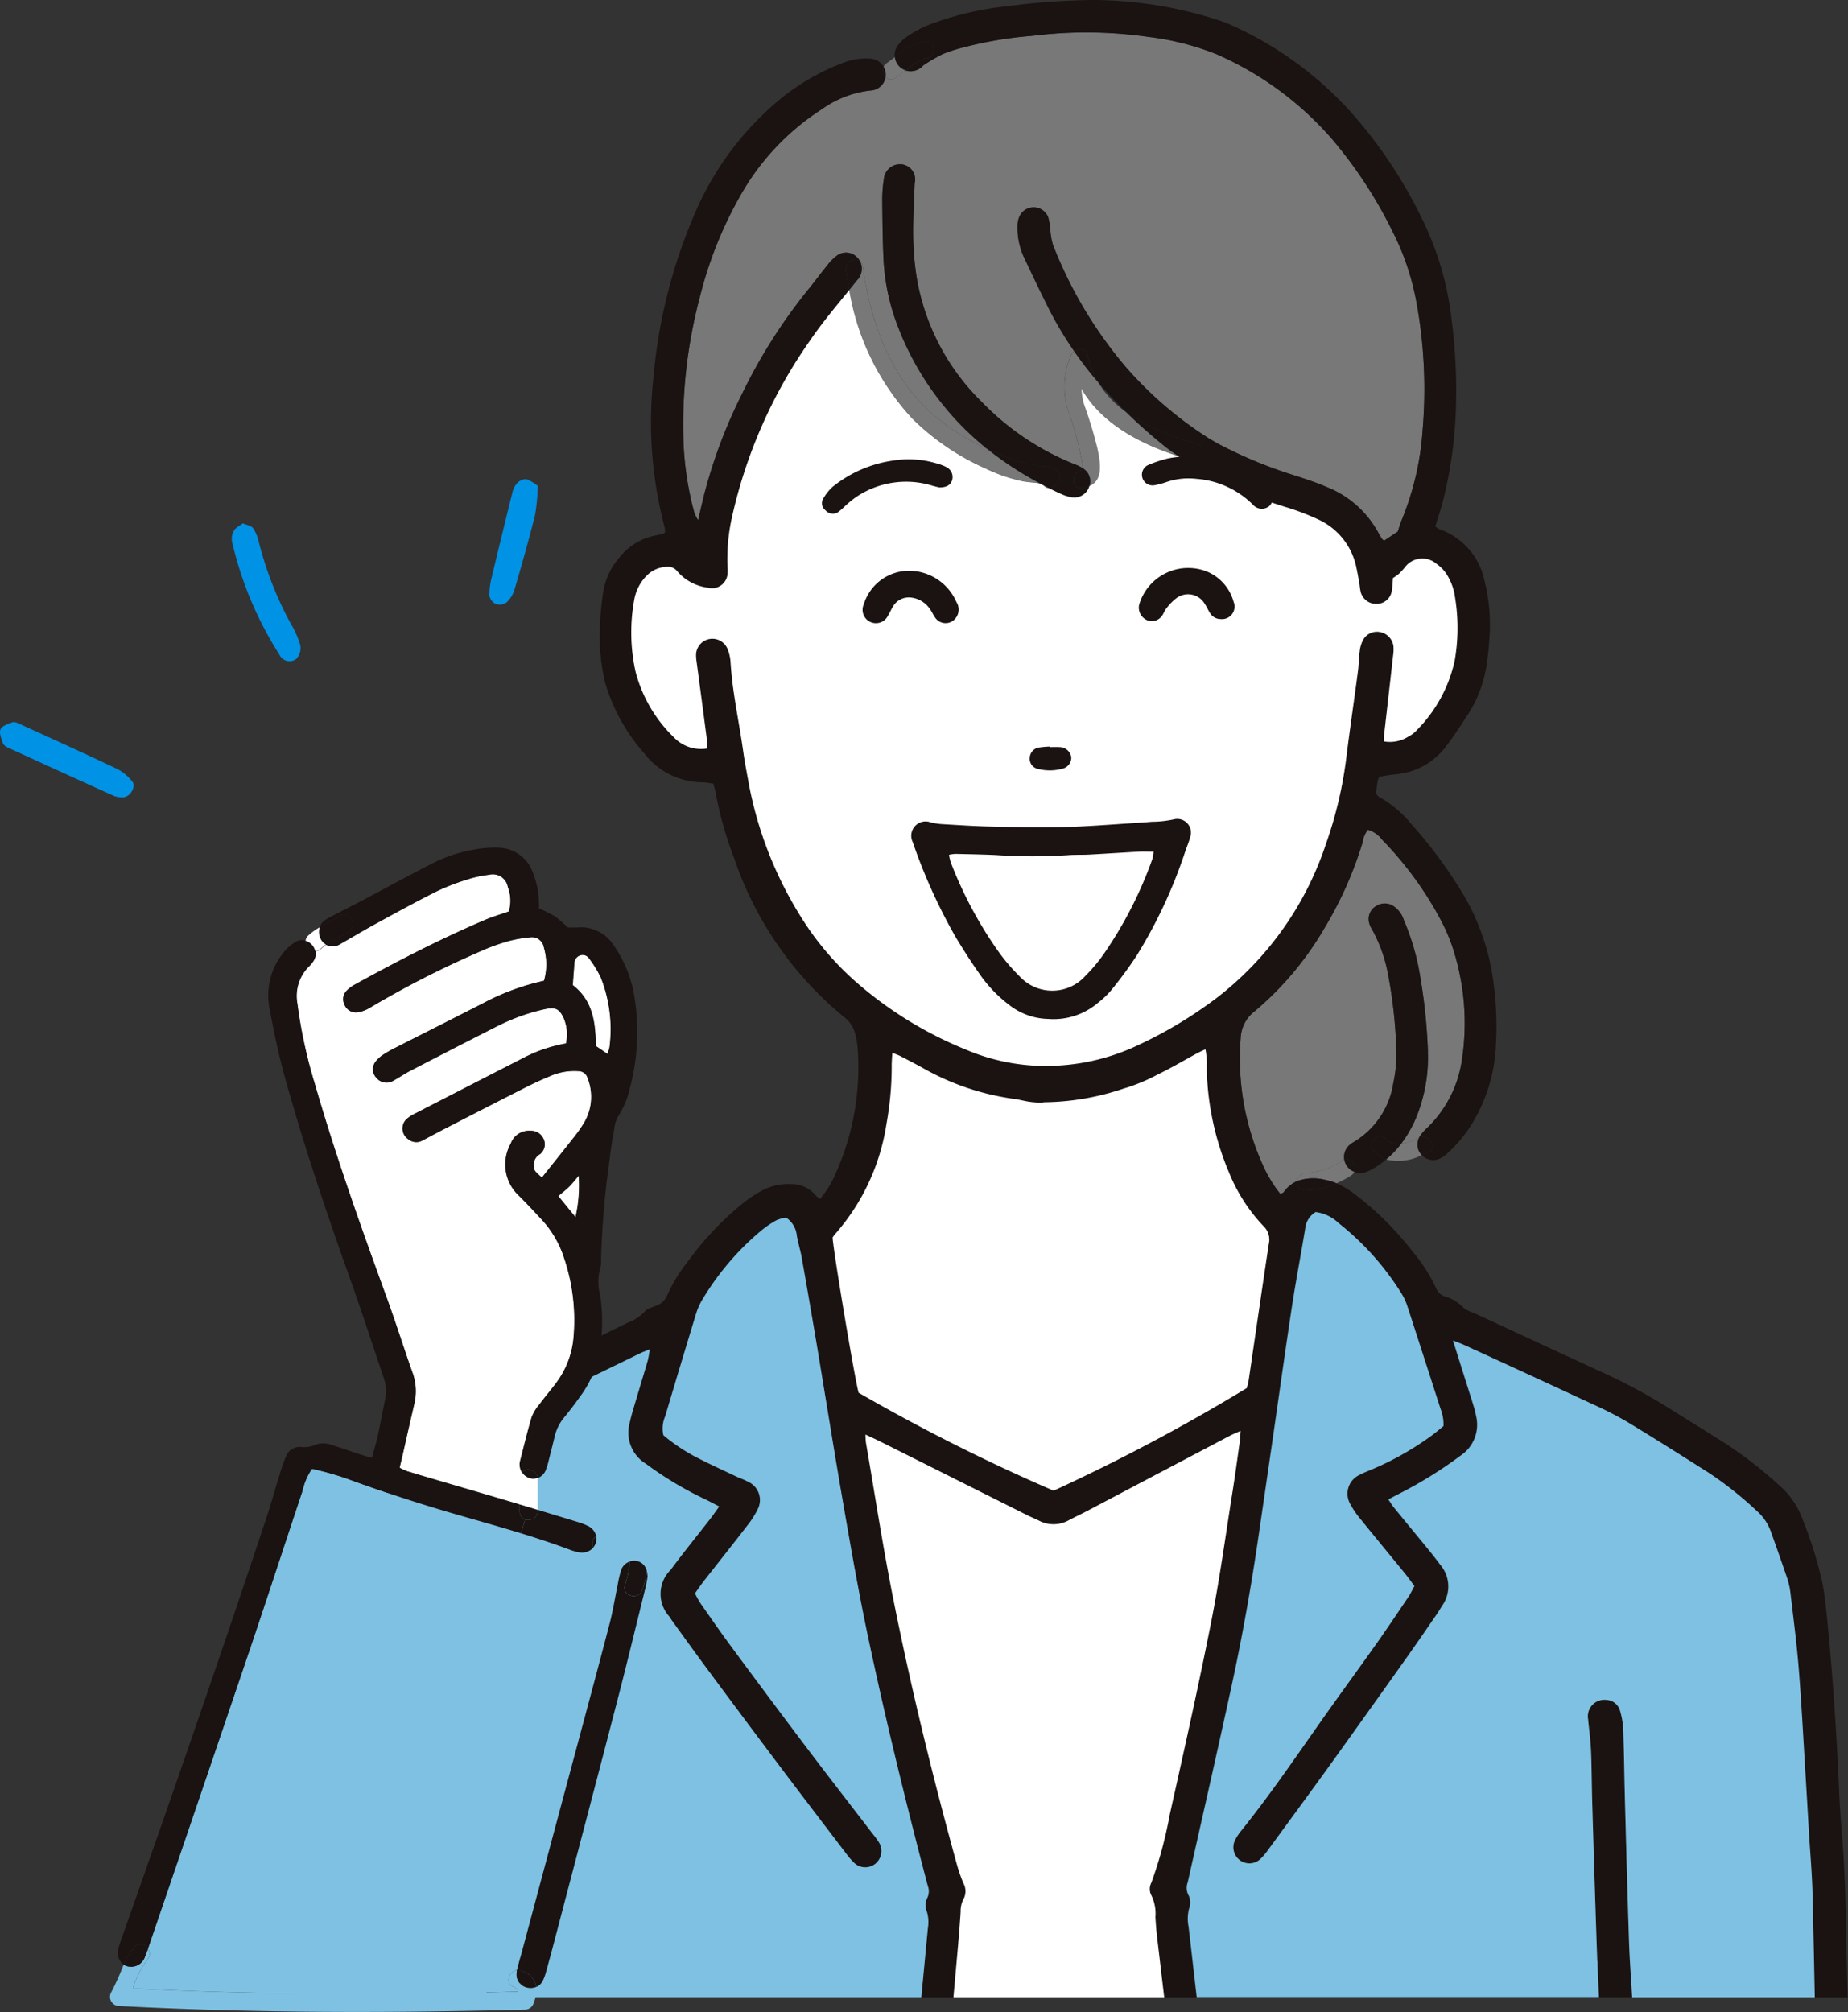
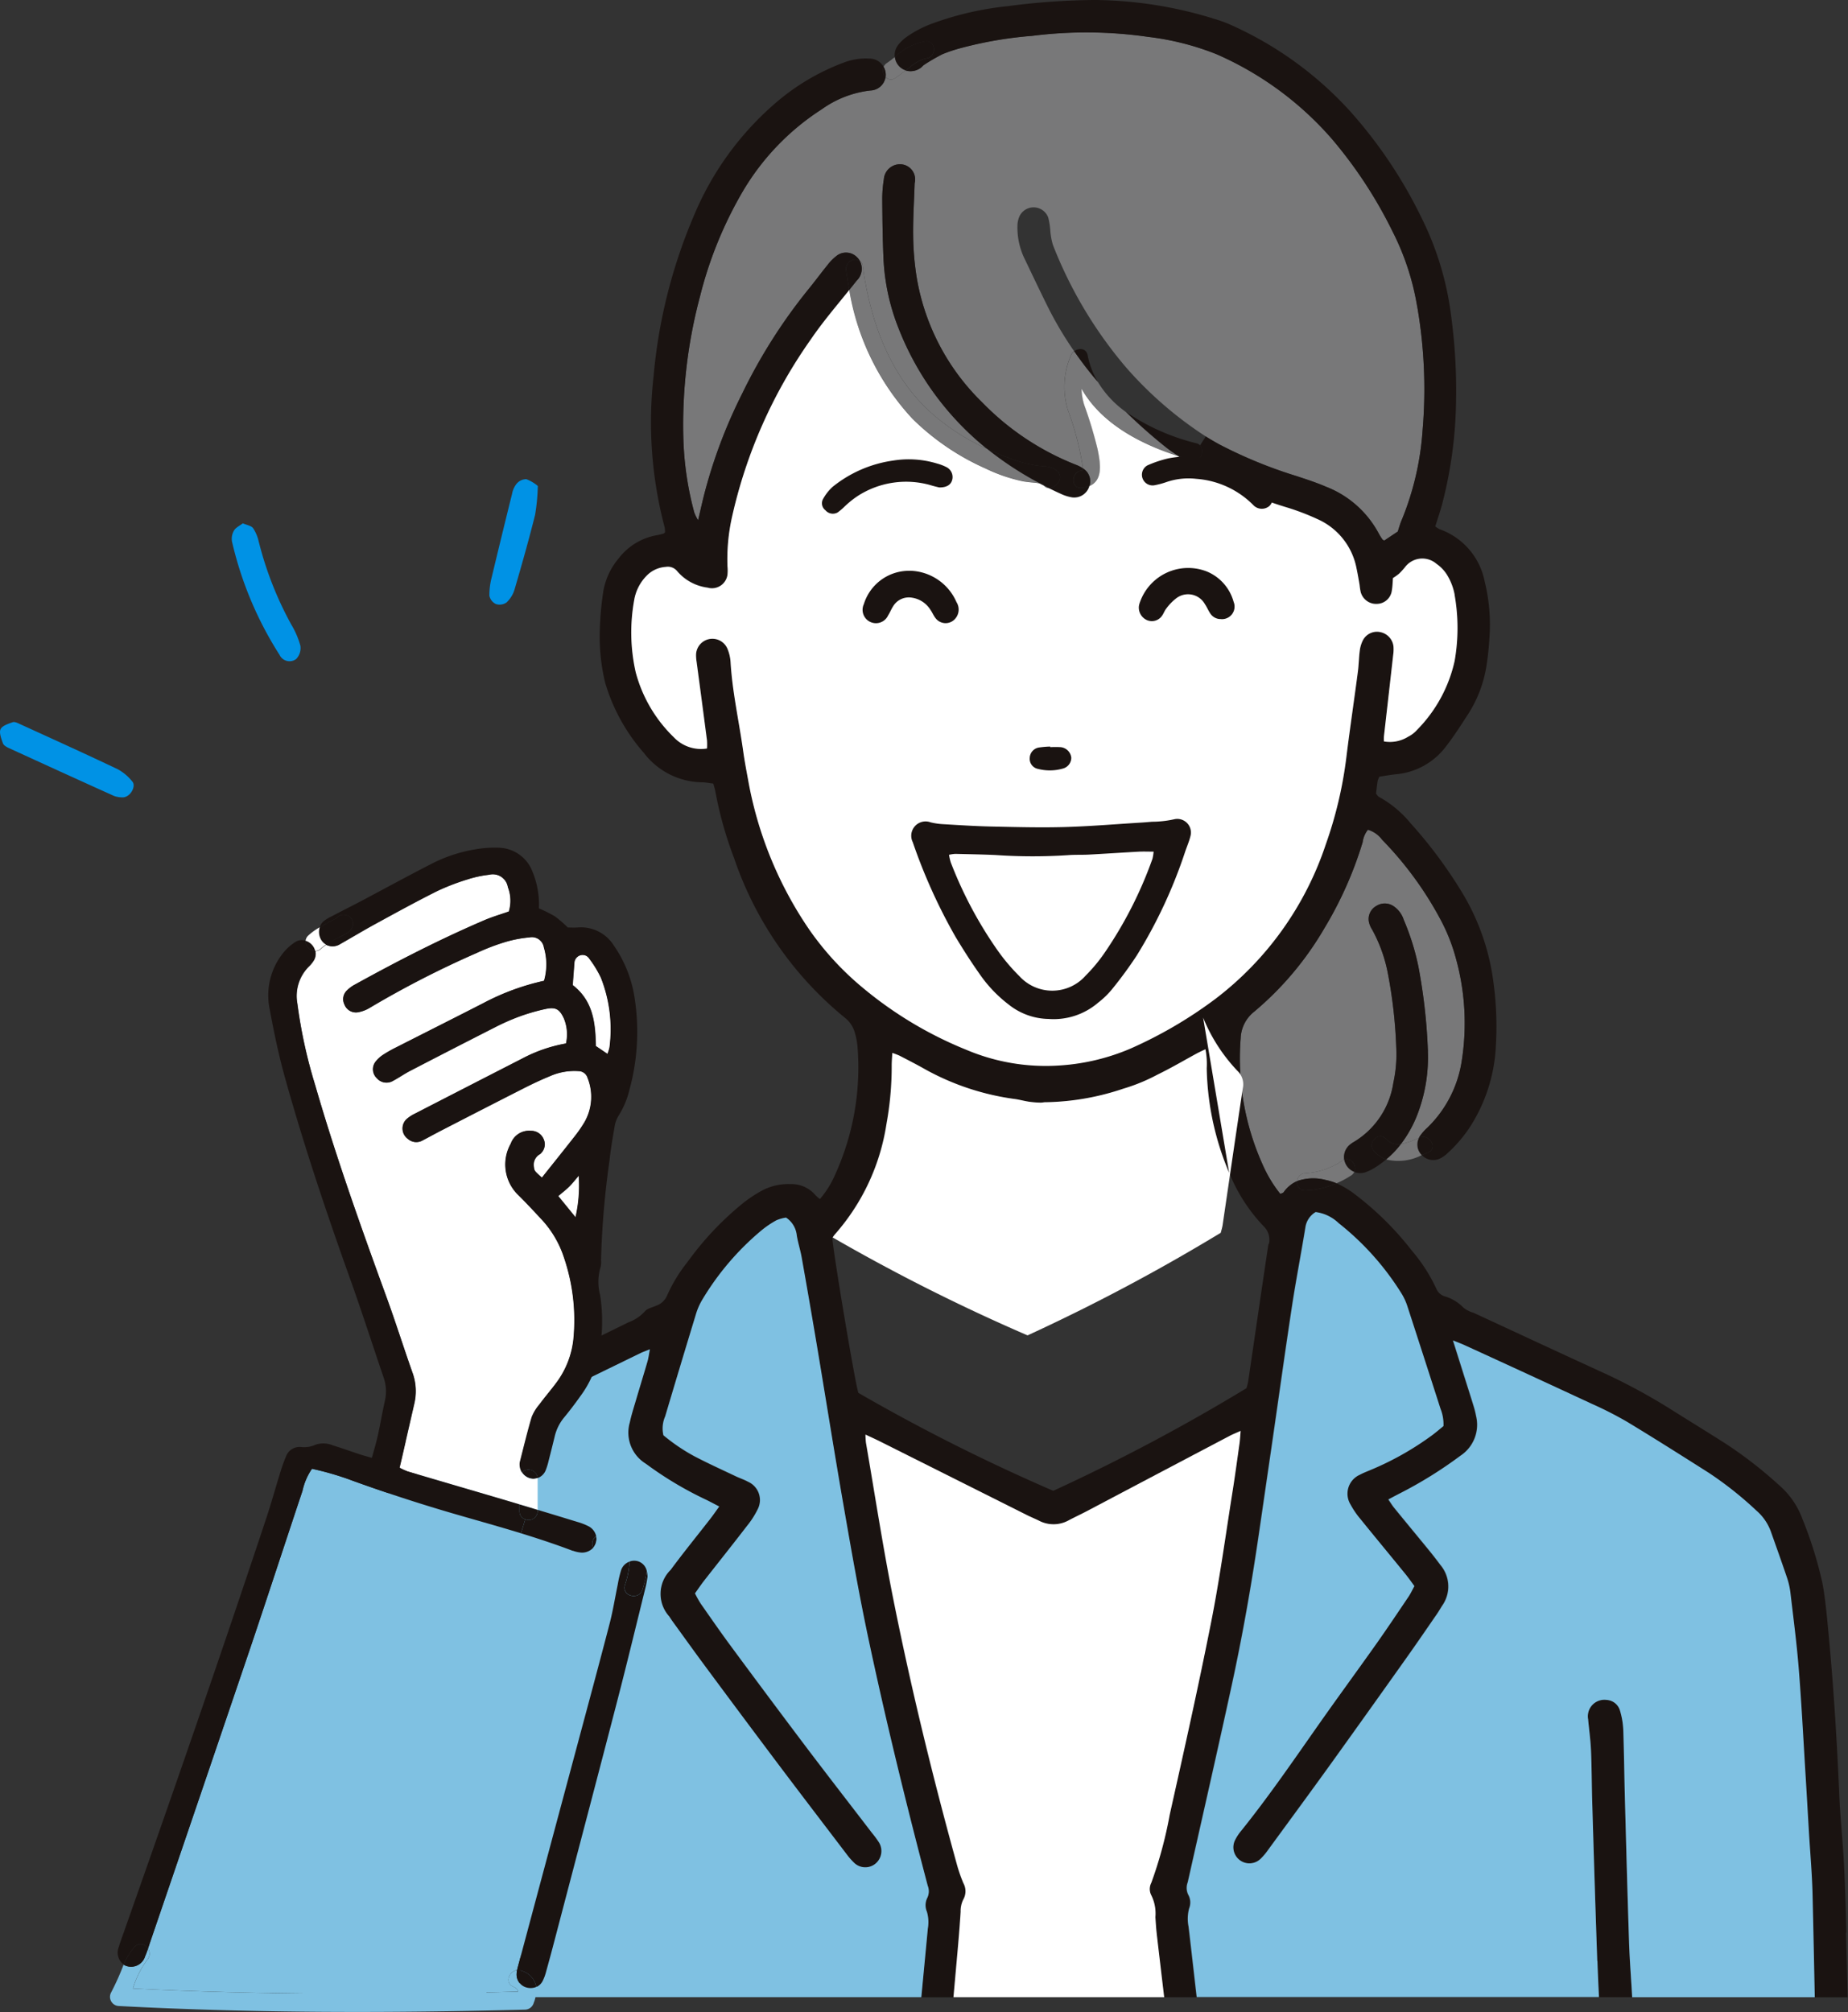
<svg xmlns="http://www.w3.org/2000/svg" id="グループ_51" data-name="グループ 51" width="105.112" height="114.403" viewBox="0 0 105.112 114.403">
  <rect x="0" y="0" width="105.112" height="114.403" fill="#333333" stroke="none" />
  <defs>
    <clipPath id="clip-path">
      <rect id="長方形_354" data-name="長方形 354" width="105.112" height="114.403" fill="none" />
    </clipPath>
  </defs>
  <g id="グループ_50" data-name="グループ 50" clip-path="url(#clip-path)">
    <path id="パス_1089" data-name="パス 1089" d="M354.364,235.972a13.784,13.784,0,0,1,.4,5.981,6.687,6.687,0,0,1-1.982,3.87,2.455,2.455,0,0,0-.419.484.689.689,0,0,0-.041.075,4.054,4.054,0,0,1-1.024.352,6.838,6.838,0,0,0,1.006-1.876,8.99,8.99,0,0,0,.523-3.4,32,32,0,0,0-.537-4.794,13.742,13.742,0,0,0-.84-2.683,1.465,1.465,0,0,0-.564-.762.891.891,0,0,0-.989-.024.849.849,0,0,0-.429.887,1.27,1.27,0,0,0,.178.443,8.418,8.418,0,0,1,.9,2.483,27.313,27.313,0,0,1,.484,4.315,7.532,7.532,0,0,1-.167,1.921,4.737,4.737,0,0,1-2.246,3.372,1.279,1.279,0,0,0-.2.135.91.91,0,0,0-.349.873.439.439,0,0,0-.1.053,4.138,4.138,0,0,1-2.1.717.474.474,0,0,0-.47.447,1.833,1.833,0,0,0-.776.641c-.026.033-.086.043-.184.09a7.472,7.472,0,0,1-.987-1.625,14.691,14.691,0,0,1-1.269-7.221,2.018,2.018,0,0,1,.77-1.518,17.987,17.987,0,0,0,3.978-4.72,21.587,21.587,0,0,0,2.191-4.916,1.433,1.433,0,0,1,.3-.709,1.576,1.576,0,0,1,.807.568,19.894,19.894,0,0,1,3.32,4.534,10.317,10.317,0,0,1,.819,2.007" transform="translate(-271.613 -181.684)" fill="#787879" />
    <path id="パス_1090" data-name="パス 1090" d="M230.263,24.473a27.424,27.424,0,0,1,.309,7.062,16.338,16.338,0,0,1-1.171,5.076c-.1.219-.159.452-.239.689-.258.172-.521.347-.772.515-.053-.037-.082-.047-.1-.068a3.372,3.372,0,0,1-.212-.341,5.761,5.761,0,0,0-3.016-2.663c-.541-.233-1.1-.413-1.665-.6a26.043,26.043,0,0,1-4.387-1.8q-.391-.214-.768-.45a21.556,21.556,0,0,1-4.547-3.94A24.374,24.374,0,0,1,209.545,21a3.734,3.734,0,0,1-.151-.862,4.013,4.013,0,0,0-.12-.709.889.889,0,0,0-1.639-.037,1.4,1.4,0,0,0-.108.543,4.088,4.088,0,0,0,.347,1.725c.462.967.923,1.939,1.4,2.9a20.547,20.547,0,0,0,1.479,2.485.542.542,0,0,0-.18.227,4.5,4.5,0,0,0-.18,3.108,16.783,16.783,0,0,1,.864,3.329,2.139,2.139,0,0,0-.421-.214,15.156,15.156,0,0,1-5.317-3.544,12.887,12.887,0,0,1-3.705-7,16.149,16.149,0,0,1-.217-2.4c-.018-1.018.053-2.037.084-3.055a.862.862,0,0,0-.773-1.079.92.92,0,0,0-.979.86,6.943,6.943,0,0,0-.09,1.122c.008,1.1.019,2.2.066,3.3a12.227,12.227,0,0,0,.844,4,16.5,16.5,0,0,0,5.051,6.9,12.629,12.629,0,0,1-3.063-1.949c-2.466-2.139-3.578-5.319-4.013-8.466a.392.392,0,0,0-.176-.294.752.752,0,0,0-.139-.18.873.873,0,0,0-1.175-.082,2.793,2.793,0,0,0-.507.513c-.388.48-.754.977-1.146,1.455a30.694,30.694,0,0,0-3.7,5.84,28.688,28.688,0,0,0-2.2,5.869c-.1.409-.194.823-.319,1.355a2.933,2.933,0,0,1-.215-.435,18.01,18.01,0,0,1-.625-4.295,28.274,28.274,0,0,1,.942-7.971,22.77,22.77,0,0,1,2.452-6.022,14.018,14.018,0,0,1,4.491-4.655,5.891,5.891,0,0,1,2.75-1.059.9.9,0,0,0,.867-.77.409.409,0,0,0,.562.055c.2-.135.388-.284.578-.429a.982.982,0,0,0,.878-.165c.065-.047.112-.12.18-.161a10.566,10.566,0,0,1,1.036-.6,8.2,8.2,0,0,1,1.069-.355,22.4,22.4,0,0,1,4.04-.689,24.551,24.551,0,0,1,6.584.057,15.387,15.387,0,0,1,3.891.985,18.516,18.516,0,0,1,6.57,4.822,25.317,25.317,0,0,1,3.437,5.239,14.617,14.617,0,0,1,1.408,4.265" transform="translate(-149.657 -7.075)" fill="#787879" />
    <path id="パス_1091" data-name="パス 1091" d="M164.278,109.886c-.033-1.316-.07-2.632-.139-3.944s-.212-2.624-.267-3.938c-.143-3.382-.366-6.756-.705-10.123-.063-.615-.133-1.23-.245-1.837a22.712,22.712,0,0,0-1.147-3.684,4.629,4.629,0,0,0-1.312-1.9,23.951,23.951,0,0,0-3.049-2.37c-1.063-.677-2.14-1.337-3.208-2.009a33.491,33.491,0,0,0-3.9-2.09c-2.416-1.107-4.826-2.229-7.236-3.345a1.658,1.658,0,0,1-.57-.288,2.428,2.428,0,0,0-1.083-.652.752.752,0,0,1-.46-.425,9.355,9.355,0,0,0-1.388-2.16,17.416,17.416,0,0,0-3.192-3.171,4.973,4.973,0,0,0-1.1-.664,4.844,4.844,0,0,1-1.766.405.454.454,0,0,1-.47-.533,1.833,1.833,0,0,0-.776.641c-.026.034-.086.043-.184.09a7.481,7.481,0,0,1-.987-1.625,14.69,14.69,0,0,1-1.269-7.221,2.017,2.017,0,0,1,.77-1.518,17.989,17.989,0,0,0,3.978-4.72,21.593,21.593,0,0,0,2.191-4.916,1.432,1.432,0,0,1,.3-.709,1.574,1.574,0,0,1,.807.568,19.9,19.9,0,0,1,3.32,4.534,10.327,10.327,0,0,1,.819,2.007,13.784,13.784,0,0,1,.4,5.981,6.686,6.686,0,0,1-1.982,3.87,2.457,2.457,0,0,0-.419.484.687.687,0,0,0-.041.075l.021-.01c.574-.245,1.073.6.5.846-.117.051-.237.1-.356.149a.893.893,0,0,0,1.013.2,1.6,1.6,0,0,0,.4-.268,7.953,7.953,0,0,0,1.269-1.451,9.306,9.306,0,0,0,1.527-4.692,18.533,18.533,0,0,0-.127-3.535,13.074,13.074,0,0,0-1.682-5,25.9,25.9,0,0,0-3.055-4.142,6.158,6.158,0,0,0-1.786-1.484c-.065-.033-.106-.114-.165-.18.029-.241.053-.482.09-.719a1.3,1.3,0,0,1,.1-.249c.308-.045.621-.106.938-.137a3.994,3.994,0,0,0,2.867-1.606c.46-.593.864-1.23,1.271-1.86a7.076,7.076,0,0,0,1-2.615,15.615,15.615,0,0,0,.178-1.6,10.252,10.252,0,0,0-.265-3.28,3.955,3.955,0,0,0-2.569-2.975,1.356,1.356,0,0,1-.243-.157c.125-.4.262-.8.376-1.206A24.325,24.325,0,0,0,142.074,23a31.713,31.713,0,0,0-.279-5.061,17.248,17.248,0,0,0-1.666-5.523,26.408,26.408,0,0,0-4.064-6.077,20.371,20.371,0,0,0-6.948-4.988,7.874,7.874,0,0,0-.758-.268A23.534,23.534,0,0,0,121.544,0a39.559,39.559,0,0,0-4.978.353,17.667,17.667,0,0,0-4.152.94,6.319,6.319,0,0,0-1.578.8,2.257,2.257,0,0,0-.517.5.93.93,0,0,0-.165.66,3.36,3.36,0,0,1,1.751-.9c.631-.037.627.942,0,.979a2.317,2.317,0,0,0-.907.511c-.076.055-.151.112-.227.168a.981.981,0,0,0,.878-.165c.065-.047.112-.12.18-.161a10.567,10.567,0,0,1,1.036-.6,8.215,8.215,0,0,1,1.069-.355,22.42,22.42,0,0,1,4.04-.689,24.551,24.551,0,0,1,6.584.057,15.388,15.388,0,0,1,3.892.985,18.52,18.52,0,0,1,6.57,4.822,25.329,25.329,0,0,1,3.437,5.239,14.611,14.611,0,0,1,1.408,4.265,27.415,27.415,0,0,1,.309,7.062A16.331,16.331,0,0,1,139,29.537c-.1.219-.159.452-.239.689-.259.172-.521.347-.772.515-.053-.037-.082-.047-.1-.068a3.369,3.369,0,0,1-.212-.341,5.761,5.761,0,0,0-3.016-2.663c-.541-.233-1.1-.413-1.665-.6a26.066,26.066,0,0,1-4.387-1.8c-.26-.143-.517-.294-.768-.45l-.325.509a.5.5,0,0,1-.476.824q-.394-.106-.791-.235c.1.069.207.135.309.2a23.347,23.347,0,0,0,5.977,2.752,13.671,13.671,0,0,1,1.649.636,3.846,3.846,0,0,1,2.225,2.789c.068.315.121.633.176.95a3.656,3.656,0,0,0,.061.4.912.912,0,0,0,.97.682.868.868,0,0,0,.807-.768c.043-.231.043-.47.062-.7a3.156,3.156,0,0,0,.351-.251,4.422,4.422,0,0,0,.325-.356,1.233,1.233,0,0,1,1.8-.2,2.124,2.124,0,0,1,.642.7A3.3,3.3,0,0,1,142,33.81a10.774,10.774,0,0,1,0,3.766,8.057,8.057,0,0,1-2.133,3.907,1.7,1.7,0,0,1-.507.39,1.96,1.96,0,0,1-1.379.268,2.588,2.588,0,0,1,0-.282q.262-2.321.527-4.641a2.19,2.19,0,0,0,.016-.48.935.935,0,0,0-.7-.8.9.9,0,0,0-1.032.439,1.778,1.778,0,0,0-.186.609c-.053.4-.055.8-.108,1.2-.213,1.623-.456,3.243-.656,4.869a23.215,23.215,0,0,1-1.163,4.925,18.294,18.294,0,0,1-6.265,8.787,24.619,24.619,0,0,1-4.853,2.842,12.206,12.206,0,0,1-3.978.954,11.588,11.588,0,0,1-5.356-.887,22.108,22.108,0,0,1-5.856-3.5,16.645,16.645,0,0,1-3.1-3.368,21.842,21.842,0,0,1-3.46-8.515c-.1-.527-.2-1.055-.272-1.586-.237-1.7-.621-3.38-.721-5.1a2.366,2.366,0,0,0-.162-.7.93.93,0,0,0-1.8.311,2.511,2.511,0,0,0,.031.4q.3,2.235.591,4.469a3.567,3.567,0,0,1,0,.458,2.128,2.128,0,0,1-1.884-.637,7.993,7.993,0,0,1-2.172-3.707,10.272,10.272,0,0,1-.086-4.083,2.575,2.575,0,0,1,.723-1.41,1.66,1.66,0,0,1,1.077-.488.68.68,0,0,1,.65.247,2.724,2.724,0,0,0,1.725.932.891.891,0,0,0,1.132-.732,2.337,2.337,0,0,0,0-.482,11.019,11.019,0,0,1,.259-2.8A28.079,28.079,0,0,1,105.377,19.3c.67-.983,1.445-1.892,2.193-2.82-.073-.368-.135-.74-.186-1.112a.539.539,0,0,1,.768-.554.749.749,0,0,0-.139-.18.872.872,0,0,0-1.175-.082,2.806,2.806,0,0,0-.507.513c-.388.48-.754.977-1.146,1.455a30.7,30.7,0,0,0-3.7,5.84,28.688,28.688,0,0,0-2.2,5.869c-.1.409-.194.823-.319,1.355a2.933,2.933,0,0,1-.215-.435,18.02,18.02,0,0,1-.625-4.295,28.29,28.29,0,0,1,.942-7.971,22.779,22.779,0,0,1,2.452-6.022,14.02,14.02,0,0,1,4.491-4.655,5.891,5.891,0,0,1,2.75-1.059.9.9,0,0,0,.868-.77.543.543,0,0,1-.112-.576.923.923,0,0,0-.8-.47,3.571,3.571,0,0,0-1.424.212,12.815,12.815,0,0,0-4.052,2.428,17.142,17.142,0,0,0-4.514,6.295,29.932,29.932,0,0,0-2.291,9.1,23.36,23.36,0,0,0,.629,8.625,1.212,1.212,0,0,1,.018.286c-.051.039-.068.063-.092.068-.129.033-.259.071-.39.092a3.482,3.482,0,0,0-2.15,1.312,3.924,3.924,0,0,0-.877,1.878,17.558,17.558,0,0,0-.2,2.24,11.141,11.141,0,0,0,.306,2.955,10.575,10.575,0,0,0,2.2,3.989,4.237,4.237,0,0,0,3.341,1.673c.206.006.409.049.611.074.047.178.092.306.114.437a21.57,21.57,0,0,0,1.065,3.794,20,20,0,0,0,6.3,9.079,1.629,1.629,0,0,1,.568.846,4.088,4.088,0,0,1,.159.867,14.712,14.712,0,0,1-1.281,7.218,5.4,5.4,0,0,1-.862,1.381,2.133,2.133,0,0,1-.258-.225,1.782,1.782,0,0,0-1.424-.625,3.162,3.162,0,0,0-1.7.417,7.389,7.389,0,0,0-1.124.774,17.337,17.337,0,0,0-3.018,3.229A8.713,8.713,0,0,0,97.2,73.669a1.042,1.042,0,0,1-.631.58c-.219.1-.5.153-.635.321a2.322,2.322,0,0,1-.923.617c-2.457,1.206-4.923,2.4-7.379,3.608a23.268,23.268,0,0,0-2.062,1.095c-1.616,1.008-3.214,2.051-4.806,3.1a23.137,23.137,0,0,0-2.81,2.286,4.8,4.8,0,0,0-1.385,2.137c-.276.867-.564,1.735-.815,2.613a7.13,7.13,0,0,0-.249,1.341c-.168,2.088-.349,4.175-.458,6.265-.137,2.628-.249,5.261-.3,7.891-.049,2.681-.081,5.363-.109,8.045H76.5c0-2.937-.053-5.874.139-8.809.11-1.661.1-3.329.176-4.992.1-2.091.237-4.181.368-6.272.035-.588.088-1.179.17-1.763a18.426,18.426,0,0,1,1.208-4.081,2.527,2.527,0,0,1,.664-.9,20.192,20.192,0,0,1,2.728-2.258c1.293-.867,2.587-1.733,3.9-2.569a22.323,22.323,0,0,1,2.1-1.191c2.573-1.275,5.158-2.527,7.74-3.786.141-.068.288-.118.521-.213-.055.284-.078.49-.135.685-.215.746-.447,1.49-.666,2.236-.122.413-.255.822-.343,1.242a2.069,2.069,0,0,0,.879,2.324c.133.09.261.19.394.282a20.2,20.2,0,0,0,3.057,1.782c.237.114.468.241.758.39-.182.249-.329.466-.49.673-.758.975-1.539,1.933-2.274,2.928a1.91,1.91,0,0,0-.078,2.65c.073.114.147.225.227.335.6.825,1.193,1.653,1.8,2.474q2.089,2.811,4.191,5.616c1.275,1.694,2.565,3.378,3.85,5.066a4.018,4.018,0,0,0,.419.488.913.913,0,0,0,1.244.074.934.934,0,0,0,.18-1.236,5.831,5.831,0,0,0-.384-.517c-1.275-1.663-2.56-3.316-3.821-4.986q-2.088-2.764-4.144-5.554c-.607-.819-1.189-1.659-1.772-2.493a6.308,6.308,0,0,1-.325-.582c.182-.254.345-.5.525-.729.811-1.036,1.631-2.066,2.434-3.108a4.874,4.874,0,0,0,.607-.944,1.139,1.139,0,0,0-.554-1.569c-.21-.115-.443-.19-.662-.294-.8-.38-1.606-.746-2.389-1.155a10.709,10.709,0,0,1-1.757-1.191,1.718,1.718,0,0,1,.1-1.075q.864-2.894,1.741-5.781a3.649,3.649,0,0,1,.344-.811,15.449,15.449,0,0,1,3.376-3.97,5.5,5.5,0,0,1,.864-.588,2.22,2.22,0,0,1,.546-.153,1.371,1.371,0,0,1,.609.987c.065.423.2.834.278,1.255q.443,2.5.866,5c.523,3.124,1.018,6.253,1.563,9.373.427,2.458.86,4.919,1.379,7.36,1,4.7,2.142,9.365,3.365,14.01a.86.86,0,0,1-.026.7.935.935,0,0,0-.02.783,2.124,2.124,0,0,1,.053.954q-.187,1.953-.371,3.905h1.826q.126-1.39.248-2.781c.063-.693.118-1.389.161-2.084a1.467,1.467,0,0,1,.155-.7.948.948,0,0,0,0-.922,8.827,8.827,0,0,1-.368-1.061c-1.379-4.994-2.609-10.027-3.621-15.107-.588-2.947-1.042-5.92-1.553-8.881a4.043,4.043,0,0,1-.026-.456c.315.149.554.254.789.372l8.425,4.219c.218.108.441.2.658.306a1.781,1.781,0,0,0,1.7-.031c.333-.174.673-.333,1.007-.508q4.059-2.139,8.121-4.279c.184-.1.38-.174.637-.29-.026.286-.033.5-.063.705-.135.955-.264,1.913-.417,2.867-.39,2.438-.723,4.888-1.2,7.309-.724,3.659-1.539,7.3-2.354,10.94a23.542,23.542,0,0,1-1.05,3.879.762.762,0,0,0,0,.7,2.34,2.34,0,0,1,.235,1.246c.021.321.041.644.078.964q.21,1.794.423,3.59h1.842c-.155-1.337-.305-2.674-.464-4.011a2.279,2.279,0,0,1,.035-1.034.912.912,0,0,0-.055-.782.887.887,0,0,1-.026-.7c.834-3.719,1.684-7.434,2.493-11.157.611-2.806,1.111-5.634,1.528-8.478q.42-2.867.836-5.736c.358-2.471.7-4.943,1.077-7.411.227-1.486.515-2.961.756-4.444a1.217,1.217,0,0,1,.582-.883,2.307,2.307,0,0,1,1.308.629,15.579,15.579,0,0,1,3.578,4.005,3.331,3.331,0,0,1,.335.73q.949,2.908,1.882,5.822a2.371,2.371,0,0,1,.167.983c-.192.155-.394.329-.605.49a16.844,16.844,0,0,1-3.492,1.984c-.221.1-.45.178-.662.294a1.179,1.179,0,0,0-.519,1.706,4.772,4.772,0,0,0,.547.795c.844,1.044,1.7,2.076,2.55,3.118.184.225.35.464.529.707-.125.227-.215.421-.333.6-.6.889-1.2,1.782-1.817,2.66-1.087,1.533-2.2,3.049-3.28,4.586-1.435,2.043-2.846,4.105-4.412,6.054a2.7,2.7,0,0,0-.355.535.913.913,0,0,0,1.447,1.073,3.367,3.367,0,0,0,.417-.49c1.22-1.669,2.446-3.333,3.654-5.012q2.142-2.973,4.258-5.965c.576-.811,1.136-1.631,1.7-2.448.108-.154.2-.317.3-.476a1.889,1.889,0,0,0-.1-2.323q-.311-.42-.642-.826c-.662-.813-1.332-1.618-1.994-2.43-.11-.135-.2-.288-.323-.466.266-.141.476-.255.689-.362a23.934,23.934,0,0,0,3.413-2.125,2.107,2.107,0,0,0,.891-2.25,5.143,5.143,0,0,0-.135-.546c-.149-.488-.305-.973-.458-1.459-.225-.713-.448-1.426-.725-2.3.321.131.5.194.664.272q3.619,1.663,7.238,3.337a20.774,20.774,0,0,1,2.007,1.024c1.561.944,3.1,1.923,4.646,2.9a20.452,20.452,0,0,1,2.71,2.152,2.866,2.866,0,0,1,.813,1.181c.314.885.631,1.768.93,2.657a4.215,4.215,0,0,1,.188.864c.167,1.414.353,2.826.466,4.244.159,1.98.261,3.964.382,5.948.071,1.126.133,2.252.2,3.378.071,1.179.176,2.358.206,3.537q.072,2.927.126,5.852h1.894q-.045-1.838-.093-3.676m-32.85-39.158c-.392,2.6-.768,5.2-1.151,7.8-.02.131-.061.259-.1.4a108.474,108.474,0,0,1-10.989,5.834,107.357,107.357,0,0,1-11.085-5.569c-.2-.605-1.471-8.218-1.481-8.83a1.648,1.648,0,0,1,.133-.182,12.265,12.265,0,0,0,2.926-6.257,18.282,18.282,0,0,0,.3-3.365c0-.21.022-.417.035-.687a4.3,4.3,0,0,1,.407.155c.5.259,1,.515,1.49.793A14.489,14.489,0,0,0,117.01,62.5c.262.039.523.112.787.151a5.309,5.309,0,0,0,.637.051c.108,0,.215-.029.321-.023a14.49,14.49,0,0,0,4.408-.772,10.357,10.357,0,0,0,1.929-.793c.748-.364,1.465-.79,2.2-1.185.159-.086.323-.159.535-.261a4.4,4.4,0,0,1,.073,1.083,15.964,15.964,0,0,0,1.277,5.944,9.655,9.655,0,0,0,1.951,3.027,1.06,1.06,0,0,1,.305,1.011" transform="translate(-59.259 -0.001)" fill="#1a1311" />
    <path id="パス_1092" data-name="パス 1092" d="M440.493,482.629c-.088-2.628-.159-5.256-.229-7.886-.037-1.395-.049-2.791-.1-4.185a4.5,4.5,0,0,0-.184-1.1.839.839,0,0,0-.766-.619.939.939,0,0,0-1.05,1.1c.053.585.137,1.171.162,1.758.041.938.039,1.878.067,2.818q.138,4.585.29,9.171c.024.685.055,1.37.088,2.054h1.894c-.057-1.039-.14-2.075-.176-3.114" transform="translate(-347.837 -372.181)" fill="#1a1311" />
    <path id="パス_1093" data-name="パス 1093" d="M391.165,313.623c.574-.245,1.073.6.5.846-.118.051-.237.1-.356.149l-.018-.018a.841.841,0,0,1-.143-.967l.022-.01" transform="translate(-310.436 -248.936)" fill="#1a1311" />
    <path id="パス_1094" data-name="パス 1094" d="M375.6,257.606a8.994,8.994,0,0,1-.523,3.4,6.843,6.843,0,0,1-1.007,1.876.915.915,0,0,1-.842-.284c-.429-.466-1.118.229-.691.691a1.717,1.717,0,0,0,.691.47,5.163,5.163,0,0,1-.538.4,2.9,2.9,0,0,1-.64.329.921.921,0,0,1-.633-.016c.169-.358-.17-.85-.57-.7a.911.911,0,0,1,.348-.874,1.3,1.3,0,0,1,.2-.135,4.736,4.736,0,0,0,2.246-3.372,7.533,7.533,0,0,0,.166-1.921,27.306,27.306,0,0,0-.484-4.314,8.424,8.424,0,0,0-.9-2.483,1.264,1.264,0,0,1-.178-.443.85.85,0,0,1,.429-.887.892.892,0,0,1,.989.023,1.466,1.466,0,0,1,.564.762,13.726,13.726,0,0,1,.84,2.683,32,32,0,0,1,.537,4.794" transform="translate(-294.385 -197.832)" fill="#1a1311" />
    <path id="パス_1095" data-name="パス 1095" d="M384.461,314.808l.018.018a2.908,2.908,0,0,1-2.027.245,5.242,5.242,0,0,0,.842-.877,4.047,4.047,0,0,0,1.024-.352.84.84,0,0,0,.143.967" transform="translate(-303.611 -249.144)" fill="#787879" />
    <path id="パス_1096" data-name="パス 1096" d="M379.273,313.578a.915.915,0,0,0,.842.284,5.234,5.234,0,0,1-.842.877,1.718,1.718,0,0,1-.691-.47c-.427-.462.262-1.158.691-.691" transform="translate(-300.431 -248.813)" fill="#1a1311" />
    <path id="パス_1097" data-name="パス 1097" d="M370.9,319.763c.4-.153.738.339.57.7a.921.921,0,0,1-.57-.7" transform="translate(-294.44 -253.822)" fill="#1a1311" />
    <path id="パス_1098" data-name="パス 1098" d="M361.16,320.571a.488.488,0,0,1-.18.2,5.177,5.177,0,0,1-.83.444,3.33,3.33,0,0,0-.621-.19,2.764,2.764,0,0,0-1.616.062.474.474,0,0,1,.47-.446,4.139,4.139,0,0,0,2.1-.717.425.425,0,0,1,.1-.053.926.926,0,0,0,.1.28.916.916,0,0,0,.472.417" transform="translate(-284.13 -253.933)" fill="#787879" />
    <path id="パス_1099" data-name="パス 1099" d="M360.138,325.316a4.845,4.845,0,0,1-1.766.405.454.454,0,0,1-.47-.533,2.765,2.765,0,0,1,1.616-.062,3.343,3.343,0,0,1,.621.19" transform="translate(-284.119 -258.032)" fill="#1a1311" />
-     <path id="パス_1100" data-name="パス 1100" d="M291.446,70.241l-.325.509a.457.457,0,0,0-.215-.12,12.266,12.266,0,0,1-4.02-1.794c-.554-.543-1.085-1.107-1.584-1.7a4.669,4.669,0,0,1-.582-1.52c-.078-.407-.5-.425-.764-.227a20.525,20.525,0,0,1-1.479-2.485c-.482-.958-.942-1.929-1.4-2.9a4.087,4.087,0,0,1-.347-1.725,1.39,1.39,0,0,1,.108-.542.889.889,0,0,1,1.639.037,4.013,4.013,0,0,1,.12.709,3.745,3.745,0,0,0,.151.862A24.384,24.384,0,0,0,286.9,66.3a21.562,21.562,0,0,0,4.547,3.94" transform="translate(-222.855 -45.421)" fill="#1a1311" />
    <path id="パス_1101" data-name="パス 1101" d="M314.84,115.5a.5.5,0,0,1-.476.824q-.394-.106-.791-.235c-.211-.137-.423-.276-.621-.433a30.079,30.079,0,0,1-2.348-2.07,12.266,12.266,0,0,0,4.021,1.794.461.461,0,0,1,.215.12" transform="translate(-246.574 -90.174)" fill="#1a1311" />
    <path id="パス_1102" data-name="パス 1102" d="M299.53,102.395c.2.157.409.3.621.433-2.158-.687-4.377-1.868-5.478-3.827a3.3,3.3,0,0,0,.163.954,23.749,23.749,0,0,1,.744,2.464c.176.85.319,1.784-.458,2.117a.86.86,0,0,0-.294-.94c-.023-.018-.047-.035-.072-.051a16.787,16.787,0,0,0-.864-3.329,4.5,4.5,0,0,1,.18-3.108.54.54,0,0,1,.18-.227,21.205,21.205,0,0,0,1.346,1.747,5.767,5.767,0,0,0,1.584,1.7,30.114,30.114,0,0,0,2.348,2.07" transform="translate(-233.152 -76.908)" fill="#787879" />
    <path id="パス_1103" data-name="パス 1103" d="M296.795,129.259a.86.86,0,0,1,.294.94,1.581,1.581,0,0,1-.446.112c-.627.072-.621-.909,0-.979.045-.006.07-.049.08-.123.025.016.049.033.072.051" transform="translate(-235.119 -102.572)" fill="#1a1311" />
    <path id="パス_1104" data-name="パス 1104" d="M255.223,63.6c-.008.023-.015.049-.025.072a.9.9,0,0,1-.96.576,2.4,2.4,0,0,1-.613-.188c-.239-.108-.474-.219-.707-.335a.449.449,0,0,0,.278-.08.748.748,0,0,0,.335-.4.477.477,0,0,0-.125-.476,1.278,1.278,0,0,0-.8-.278,6.934,6.934,0,0,1-1.655-.356c-.539-.2-1.056-.405-1.553-.636a16.5,16.5,0,0,1-5.051-6.9,12.215,12.215,0,0,1-.844-4c-.047-1.1-.059-2.2-.067-3.3a6.943,6.943,0,0,1,.09-1.122.92.92,0,0,1,.979-.86.862.862,0,0,1,.773,1.079c-.031,1.018-.1,2.037-.084,3.055a16.121,16.121,0,0,0,.217,2.4,12.887,12.887,0,0,0,3.705,7,15.157,15.157,0,0,0,5.317,3.545,2.146,2.146,0,0,1,.421.214c-.01.074-.035.118-.08.123-.621.07-.627,1.052,0,.979a1.581,1.581,0,0,0,.446-.112" transform="translate(-193.254 -35.976)" fill="#1a1311" />
    <path id="パス_1105" data-name="パス 1105" d="M297.155,96.633a4.668,4.668,0,0,0,.582,1.52,21.205,21.205,0,0,1-1.346-1.747c.262-.2.686-.18.764.227" transform="translate(-235.291 -76.435)" fill="#1a1311" />
    <path id="パス_1106" data-name="パス 1106" d="M276.364,125.074a.477.477,0,0,1,.125.476.75.75,0,0,1-.335.4.449.449,0,0,1-.278.08c-.1-.047-.194-.1-.29-.147a.477.477,0,0,1-.068-.088c-.053-.008-.11-.02-.165-.031a18.738,18.738,0,0,1-3-1.964c.5.231,1.014.438,1.553.636a6.935,6.935,0,0,0,1.655.356,1.278,1.278,0,0,1,.8.278" transform="translate(-216.211 -98.281)" fill="#1a1311" />
    <path id="パス_1107" data-name="パス 1107" d="M288.022,133.91c.1.051.192.1.29.147a.417.417,0,0,1-.29-.147" transform="translate(-228.647 -106.305)" fill="#787879" />
    <path id="パス_1108" data-name="パス 1108" d="M287.056,133.362a.492.492,0,0,0,.068.088l-.233-.119c.055.012.112.023.164.031" transform="translate(-227.75 -105.845)" fill="#1a1311" />
    <path id="パス_1109" data-name="パス 1109" d="M245.187,84.529a1.971,1.971,0,0,0-.2-.037c-.255-.025-.511-.047-.764-.09a9.281,9.281,0,0,1-2.123-.731,13.973,13.973,0,0,1-4.146-2.82,14.144,14.144,0,0,1-3.6-7.328c.127-.159.255-.319.382-.48.051-.065.112-.12.156-.186a.94.94,0,0,0,.043-1,.393.393,0,0,1,.176.294c.435,3.147,1.547,6.327,4.013,8.466a12.627,12.627,0,0,0,3.063,1.949,18.729,18.729,0,0,0,3,1.964" transform="translate(-186.045 -57.043)" fill="#787879" />
    <path id="パス_1110" data-name="パス 1110" d="M248.638,11.366c.631-.037.627.942,0,.979a2.317,2.317,0,0,0-.907.511c-.076.055-.151.112-.227.168a.835.835,0,0,1-.311-.174.923.923,0,0,1-.306-.582,3.361,3.361,0,0,1,1.751-.9" transform="translate(-195.992 -9.022)" fill="#1a1311" />
    <path id="パス_1111" data-name="パス 1111" d="M350.761,376.939q-.159-4.585-.29-9.171c-.027-.94-.025-1.88-.067-2.818-.026-.587-.11-1.173-.163-1.758a.939.939,0,0,1,1.05-1.1.839.839,0,0,1,.766.619,4.5,4.5,0,0,1,.184,1.1c.047,1.395.059,2.791.1,4.185.071,2.63.141,5.258.229,7.886.036,1.04.119,2.075.176,3.114h10.386q-.057-2.926-.126-5.852c-.029-1.179-.135-2.358-.206-3.537-.067-1.126-.129-2.252-.2-3.378-.121-1.984-.223-3.968-.382-5.948-.114-1.418-.3-2.83-.466-4.244a4.216,4.216,0,0,0-.188-.864c-.3-.889-.617-1.772-.93-2.657a2.867,2.867,0,0,0-.813-1.181,20.432,20.432,0,0,0-2.71-2.152c-1.541-.977-3.085-1.957-4.646-2.9a20.775,20.775,0,0,0-2.007-1.024q-3.613-1.68-7.238-3.337c-.169-.078-.343-.141-.664-.272.276.875.5,1.588.725,2.3.153.486.309.972.458,1.459a5.134,5.134,0,0,1,.135.546,2.107,2.107,0,0,1-.891,2.25,23.979,23.979,0,0,1-3.413,2.125c-.213.108-.423.221-.689.362.123.178.214.331.323.466.662.813,1.331,1.618,1.994,2.43q.331.405.642.826a1.889,1.889,0,0,1,.1,2.323c-.1.159-.194.321-.3.476-.564.817-1.124,1.637-1.7,2.448q-2.121,2.988-4.258,5.965c-1.208,1.678-2.434,3.343-3.654,5.012a3.345,3.345,0,0,1-.417.49.913.913,0,0,1-1.447-1.073,2.706,2.706,0,0,1,.355-.535c1.566-1.949,2.977-4.011,4.412-6.053,1.081-1.537,2.194-3.053,3.28-4.587.619-.877,1.216-1.77,1.817-2.66.117-.176.207-.37.333-.6-.178-.243-.345-.482-.529-.707-.848-1.042-1.706-2.074-2.55-3.118a4.762,4.762,0,0,1-.547-.8,1.179,1.179,0,0,1,.519-1.706c.212-.115.441-.2.662-.294a16.838,16.838,0,0,0,3.492-1.984c.212-.16.413-.335.605-.49a2.371,2.371,0,0,0-.167-.983q-.937-2.914-1.882-5.822a3.336,3.336,0,0,0-.335-.73,15.581,15.581,0,0,0-3.578-4.005,2.307,2.307,0,0,0-1.308-.629,1.218,1.218,0,0,0-.582.883c-.241,1.483-.529,2.957-.756,4.444-.376,2.468-.719,4.939-1.077,7.41q-.417,2.867-.836,5.736c-.417,2.843-.917,5.671-1.528,8.478-.809,3.723-1.659,7.438-2.493,11.157a.886.886,0,0,0,.026.7.912.912,0,0,1,.055.781,2.28,2.28,0,0,0-.035,1.034c.159,1.337.308,2.674.464,4.011h22.877c-.033-.685-.064-1.369-.088-2.055" transform="translate(-259.91 -265.433)" fill="#7fc1e2" />
    <path id="パス_1112" data-name="パス 1112" d="M94.179,375.565c0-3.306,0-6.124,0-8.942,0-.509.02-1.021.059-1.528a1.881,1.881,0,0,1,.161-.617.9.9,0,0,1,1.065-.515,1.034,1.034,0,0,1,.705,1.185,5.755,5.755,0,0,0-.12,1.678c-.018,3.517-.02,7.033-.049,10.548-.008.942-.056,1.884-.093,2.826h22.882q.186-1.952.371-3.905a2.12,2.12,0,0,0-.053-.954.935.935,0,0,1,.02-.784.86.86,0,0,0,.025-.7c-1.222-4.645-2.366-9.312-3.365-14.01-.519-2.44-.952-4.9-1.379-7.36-.545-3.12-1.04-6.249-1.563-9.373q-.42-2.5-.865-5c-.076-.421-.214-.832-.278-1.255a1.373,1.373,0,0,0-.609-.987,2.231,2.231,0,0,0-.546.153,5.506,5.506,0,0,0-.864.587,15.445,15.445,0,0,0-3.376,3.97,3.659,3.659,0,0,0-.345.81q-.881,2.888-1.741,5.781a1.716,1.716,0,0,0-.1,1.075,10.72,10.72,0,0,0,1.757,1.191c.783.409,1.59.776,2.389,1.155.219.1.452.178.662.294a1.138,1.138,0,0,1,.554,1.569,4.874,4.874,0,0,1-.607.944c-.8,1.042-1.623,2.072-2.434,3.108-.18.231-.343.474-.525.729a6.313,6.313,0,0,0,.325.582c.584.834,1.165,1.675,1.772,2.493q2.059,2.788,4.144,5.554c1.261,1.67,2.546,3.323,3.821,4.986a5.759,5.759,0,0,1,.384.517.934.934,0,0,1-.18,1.236.913.913,0,0,1-1.243-.075,4,4,0,0,1-.419-.487c-1.285-1.688-2.575-3.372-3.85-5.066q-2.106-2.8-4.191-5.617c-.609-.821-1.2-1.649-1.8-2.474-.08-.109-.155-.221-.227-.335a1.91,1.91,0,0,1,.078-2.65c.734-.995,1.516-1.952,2.274-2.928.16-.208.307-.425.49-.674-.29-.149-.521-.276-.758-.39a20.176,20.176,0,0,1-3.057-1.782c-.133-.092-.261-.192-.394-.282a2.07,2.07,0,0,1-.879-2.325c.088-.419.221-.828.343-1.242.219-.746.45-1.49.666-2.236.057-.2.08-.4.135-.685-.233.1-.38.145-.521.213-2.581,1.259-5.166,2.511-7.74,3.786a22.372,22.372,0,0,0-2.1,1.19c-1.314.836-2.609,1.7-3.9,2.569a20.2,20.2,0,0,0-2.728,2.258,2.529,2.529,0,0,0-.664.9,18.437,18.437,0,0,0-1.208,4.081c-.082.583-.135,1.175-.17,1.762-.131,2.092-.266,4.181-.368,6.273-.078,1.663-.066,3.331-.176,4.992-.193,2.935-.139,5.872-.139,8.809h10.41c.064-1.709.1-3.412.138-4.636" transform="translate(-66.385 -266.639)" fill="#7fc1e2" />
    <path id="パス_1113" data-name="パス 1113" d="M221.014,97.271a3.306,3.306,0,0,0-.388-1.048,2.126,2.126,0,0,0-.642-.7,1.233,1.233,0,0,0-1.8.2,4.4,4.4,0,0,1-.325.356,3.134,3.134,0,0,1-.351.251c-.02.225-.02.464-.063.7a.868.868,0,0,1-.807.768.912.912,0,0,1-.969-.682,3.649,3.649,0,0,1-.061-.4c-.055-.317-.108-.635-.176-.95a3.845,3.845,0,0,0-2.225-2.789,13.66,13.66,0,0,0-1.649-.636,23.342,23.342,0,0,1-5.977-2.752c-.1-.068-.206-.135-.309-.2-2.158-.687-4.377-1.868-5.478-3.827a3.3,3.3,0,0,0,.163.954,23.748,23.748,0,0,1,.744,2.464c.176.85.319,1.784-.458,2.117-.008.024-.016.049-.025.072a.9.9,0,0,1-.96.576,2.411,2.411,0,0,1-.613-.188c-.239-.108-.474-.219-.707-.335a.417.417,0,0,1-.29-.147c-.078-.039-.155-.08-.233-.12a1.954,1.954,0,0,0-.2-.037c-.255-.025-.511-.047-.764-.09a9.28,9.28,0,0,1-2.123-.73,13.975,13.975,0,0,1-4.146-2.82,14.142,14.142,0,0,1-3.6-7.328c-.748.928-1.524,1.837-2.193,2.82a28.077,28.077,0,0,0-4.477,10.092,11.021,11.021,0,0,0-.258,2.8,2.336,2.336,0,0,1,0,.482.891.891,0,0,1-1.132.732,2.724,2.724,0,0,1-1.725-.932.68.68,0,0,0-.65-.247,1.66,1.66,0,0,0-1.077.488,2.574,2.574,0,0,0-.723,1.41,10.273,10.273,0,0,0,.086,4.083,7.991,7.991,0,0,0,2.172,3.707,2.128,2.128,0,0,0,1.884.637,3.566,3.566,0,0,0,0-.458q-.291-2.236-.591-4.469a2.51,2.51,0,0,1-.031-.4.93.93,0,0,1,1.8-.311,2.366,2.366,0,0,1,.162.7c.1,1.719.484,3.4.721,5.1.074.531.174,1.059.272,1.586a21.846,21.846,0,0,0,3.461,8.515,16.646,16.646,0,0,0,3.1,3.368,22.1,22.1,0,0,0,5.856,3.5,11.586,11.586,0,0,0,5.356.888,12.211,12.211,0,0,0,3.978-.954,24.624,24.624,0,0,0,4.853-2.842,18.3,18.3,0,0,0,6.265-8.787,23.215,23.215,0,0,0,1.163-4.925c.2-1.625.443-3.245.656-4.869.053-.4.055-.8.108-1.2a1.783,1.783,0,0,1,.186-.609.9.9,0,0,1,1.032-.439.936.936,0,0,1,.7.8,2.2,2.2,0,0,1-.016.48q-.262,2.321-.527,4.641a2.593,2.593,0,0,0,0,.282,1.96,1.96,0,0,0,1.379-.268,1.7,1.7,0,0,0,.507-.39,8.055,8.055,0,0,0,2.133-3.907,10.768,10.768,0,0,0,0-3.766" transform="translate(-138.277 -63.461)" fill="#fff" />
-     <path id="パス_1114" data-name="パス 1114" d="M252.323,296.443a15.964,15.964,0,0,1-1.277-5.944,4.4,4.4,0,0,0-.073-1.083c-.212.1-.376.174-.534.261-.731.4-1.448.82-2.2,1.185a10.351,10.351,0,0,1-1.929.793,14.49,14.49,0,0,1-4.408.772c-.106-.006-.214.027-.321.023a5.313,5.313,0,0,1-.637-.051c-.264-.039-.525-.112-.787-.151a14.49,14.49,0,0,1-5.094-1.675c-.488-.278-.991-.535-1.49-.793a4.3,4.3,0,0,0-.407-.155c-.014.27-.033.478-.035.687a18.246,18.246,0,0,1-.3,3.365,12.263,12.263,0,0,1-2.926,6.257,1.62,1.62,0,0,0-.133.182c.01.613,1.285,8.225,1.481,8.83a107.372,107.372,0,0,0,11.084,5.569,108.45,108.45,0,0,0,10.989-5.834c.035-.141.076-.269.1-.4.384-2.6.76-5.2,1.152-7.8a1.059,1.059,0,0,0-.306-1.011,9.662,9.662,0,0,1-1.95-3.027" transform="translate(-182.41 -229.754)" fill="#fff" />
+     <path id="パス_1114" data-name="パス 1114" d="M252.323,296.443a15.964,15.964,0,0,1-1.277-5.944,4.4,4.4,0,0,0-.073-1.083c-.212.1-.376.174-.534.261-.731.4-1.448.82-2.2,1.185a10.351,10.351,0,0,1-1.929.793,14.49,14.49,0,0,1-4.408.772c-.106-.006-.214.027-.321.023a5.313,5.313,0,0,1-.637-.051c-.264-.039-.525-.112-.787-.151a14.49,14.49,0,0,1-5.094-1.675c-.488-.278-.991-.535-1.49-.793a4.3,4.3,0,0,0-.407-.155c-.014.27-.033.478-.035.687a18.246,18.246,0,0,1-.3,3.365,12.263,12.263,0,0,1-2.926,6.257,1.62,1.62,0,0,0-.133.182a107.372,107.372,0,0,0,11.084,5.569,108.45,108.45,0,0,0,10.989-5.834c.035-.141.076-.269.1-.4.384-2.6.76-5.2,1.152-7.8a1.059,1.059,0,0,0-.306-1.011,9.662,9.662,0,0,1-1.95-3.027" transform="translate(-182.41 -229.754)" fill="#fff" />
    <path id="パス_1115" data-name="パス 1115" d="M255.378,423.279c-.037-.319-.057-.642-.078-.964a2.34,2.34,0,0,0-.235-1.246.762.762,0,0,1,0-.7,23.565,23.565,0,0,0,1.05-3.879c.815-3.639,1.629-7.281,2.354-10.94.48-2.42.813-4.87,1.2-7.309.153-.954.282-1.912.417-2.867.029-.21.037-.419.063-.705-.257.116-.453.192-.637.29q-4.063,2.136-8.121,4.279c-.333.174-.674.333-1.007.508a1.781,1.781,0,0,1-1.7.031c-.217-.107-.441-.2-.658-.305L239.6,395.25c-.235-.117-.474-.223-.789-.372a4.043,4.043,0,0,0,.026.456c.511,2.961.965,5.934,1.553,8.881,1.013,5.08,2.242,10.113,3.621,15.107a8.829,8.829,0,0,0,.368,1.061.948.948,0,0,1,0,.922,1.466,1.466,0,0,0-.155.7c-.043.695-.1,1.39-.161,2.083q-.124,1.392-.248,2.782H255.8q-.214-1.8-.423-3.59" transform="translate(-189.582 -313.307)" fill="#fff" />
    <path id="パス_1116" data-name="パス 1116" d="M244.749,16.331a.835.835,0,0,0,.311.174c-.19.145-.38.294-.578.429a.409.409,0,0,1-.562-.055,1.057,1.057,0,0,0,.008-.115.933.933,0,0,0-.12-.46.491.491,0,0,1,.18-.215c.151-.1.3-.219.454-.339a.924.924,0,0,0,.306.582" transform="translate(-193.548 -12.502)" fill="#787879" />
    <path id="パス_1117" data-name="パス 1117" d="M243.655,18.438a.935.935,0,0,1,.119.46,1.11,1.11,0,0,1-.008.115.543.543,0,0,1-.112-.576" transform="translate(-193.394 -14.637)" fill="#1a1311" />
    <path id="パス_1118" data-name="パス 1118" d="M234.2,71.626a.941.941,0,0,1-.043,1c-.045.067-.106.122-.157.186-.127.161-.255.321-.382.48-.073-.368-.135-.74-.186-1.112a.539.539,0,0,1,.768-.554" transform="translate(-185.306 -56.813)" fill="#1a1311" />
    <path id="パス_1119" data-name="パス 1119" d="M136.117,485.417c.029-3.515.031-7.031.049-10.548a5.762,5.762,0,0,1,.12-1.678,1.035,1.035,0,0,0-.705-1.185.9.9,0,0,0-1.065.515,1.876,1.876,0,0,0-.161.617c-.039.507-.059,1.018-.059,1.528-.006,2.818,0,5.636,0,8.942-.037,1.223-.074,2.927-.138,4.636h1.868c.037-.942.086-1.884.093-2.826" transform="translate(-106.499 -374.681)" fill="#1a1311" />
    <path id="パス_1120" data-name="パス 1120" d="M259.279,237.231a3.73,3.73,0,0,1-2.293-.821,7.627,7.627,0,0,1-1.683-1.779c-.471-.668-.912-1.36-1.334-2.061a31.441,31.441,0,0,1-2.439-5.395.815.815,0,0,1,1.017-1.124,3.923,3.923,0,0,0,.744.106c.9.053,1.8.113,2.708.132,1.384.03,2.77.068,4.153.03,1.467-.041,2.932-.166,4.4-.256.2-.012.394-.031.592-.046a5.96,5.96,0,0,0,1.252-.139.775.775,0,0,1,.929.961c-.073.3-.2.587-.3.881a27.725,27.725,0,0,1-2.751,5.9,23.276,23.276,0,0,1-1.4,1.911,4.751,4.751,0,0,1-.789.766,3.884,3.884,0,0,1-2.8.936m-5.69-9.332a3.031,3.031,0,0,0,.1.432,23.235,23.235,0,0,0,2.606,4.919A10.911,10.911,0,0,0,257.6,234.8a2.53,2.53,0,0,0,3.766-.035,9.178,9.178,0,0,0,1.08-1.3,23.122,23.122,0,0,0,2.717-5.334,2.3,2.3,0,0,0,.067-.414c-.307,0-.559-.011-.81,0-.957.052-1.913.117-2.87.168-.394.021-.791,0-1.184.032a31.18,31.18,0,0,1-4.138-.008c-.761-.034-1.522-.048-2.284-.065a2.248,2.248,0,0,0-.356.054" transform="translate(-199.615 -179.292)" fill="#1a1311" fill-rule="evenodd" />
    <path id="パス_1121" data-name="パス 1121" d="M240.734,157.424a2.961,2.961,0,0,1,2.649,1.783.791.791,0,0,1-.132,1.007.716.716,0,0,1-1.049-.083c-.124-.15-.194-.342-.31-.5a1.489,1.489,0,0,0-1.028-.673,1.043,1.043,0,0,0-1.087.491c-.105.166-.179.352-.284.517a.76.76,0,0,1-1.38-.639,2.689,2.689,0,0,1,2.62-1.9" transform="translate(-188.98 -124.971)" fill="#1a1311" fill-rule="evenodd" />
    <path id="パス_1122" data-name="パス 1122" d="M318.882,159.5a.7.7,0,0,1-.619-.338c-.108-.164-.183-.35-.294-.512a1.1,1.1,0,0,0-1.615-.343,2.9,2.9,0,0,0-.581.595c-.106.127-.155.3-.259.432a.7.7,0,0,1-.832.229.778.778,0,0,1-.464-.821,1.344,1.344,0,0,1,.072-.243,2.907,2.907,0,0,1,3.8-1.7,2.617,2.617,0,0,1,1.513,1.721.714.714,0,0,1-.724.982" transform="translate(-249.436 -124.299)" fill="#1a1311" fill-rule="evenodd" />
    <path id="パス_1123" data-name="パス 1123" d="M233.429,128.284c-.094-.025-.286-.065-.472-.125a5.076,5.076,0,0,0-4.131.6,5.344,5.344,0,0,0-.783.629,3.379,3.379,0,0,1-.382.322.554.554,0,0,1-.692-.127.5.5,0,0,1-.148-.613,2.644,2.644,0,0,1,.563-.722,7.035,7.035,0,0,1,3.44-1.49,5.541,5.541,0,0,1,2.506.172,2.743,2.743,0,0,1,.547.214.631.631,0,0,1,.3.722c-.076.274-.317.43-.752.42" transform="translate(-180.02 -100.57)" fill="#1a1311" fill-rule="evenodd" />
    <path id="パス_1124" data-name="パス 1124" d="M317.515,125.871a7.341,7.341,0,0,1,4.125,1.279,3.4,3.4,0,0,1,.729.7.633.633,0,0,1-.061.85.667.667,0,0,1-.916-.065,5.085,5.085,0,0,0-3.232-1.484,3.883,3.883,0,0,0-1.751.2,4.557,4.557,0,0,1-.653.168.608.608,0,0,1-.375-1.136,6.618,6.618,0,0,1,1.2-.4,6.854,6.854,0,0,1,.939-.108" transform="translate(-250.113 -99.923)" fill="#1a1311" fill-rule="evenodd" />
    <path id="パス_1125" data-name="パス 1125" d="M285.274,205.979a4.873,4.873,0,0,1,.589,0,.676.676,0,0,1,.608.6.639.639,0,0,1-.479.617,2.693,2.693,0,0,1-1.412.02.581.581,0,0,1-.473-.613.621.621,0,0,1,.5-.6,5.4,5.4,0,0,1,.668-.058c0,.009,0,.019,0,.028" transform="translate(-225.537 -163.495)" fill="#1a1311" fill-rule="evenodd" />
    <path id="パス_1126" data-name="パス 1126" d="M62.848,409.632a.463.463,0,0,0,.583.268,2.049,2.049,0,0,1,1.462.047,2.729,2.729,0,0,1,.023.466.778.778,0,0,0-.476.476,6.563,6.563,0,0,0-.194.825c-.155.746-.274,1.5-.466,2.236-.625,2.4-1.274,4.8-1.917,7.2q-1.642,6.135-3.288,12.268c-.021.074-.039.15-.056.227-.451.058-.726.709-.225.94.2.093.272.169.274.284-7.3.188-14.608.183-21.9-.177a5.316,5.316,0,0,1,.814-1.631.512.512,0,0,0,.043-.635l.093-.279q2.866-8.417,5.731-16.832c1-2.969,1.971-5.948,2.964-8.92a3.56,3.56,0,0,1,.54-1.255,16.781,16.781,0,0,1,2.031.575q2.78,1.014,5.62,1.857c1.412.416,2.832.8,4.238,1.235.992.3,1.977.627,2.948,1a1.788,1.788,0,0,0,.412.1.855.855,0,0,0,.748-.27" transform="translate(-29.107 -321.623)" fill="#7fc1e2" />
    <path id="パス_1127" data-name="パス 1127" d="M155.234,324.252a8.073,8.073,0,0,1-.183,2.375l-.985-1.208c.225-.194.441-.356.631-.546s.361-.412.538-.62" transform="translate(-122.305 -257.408)" fill="#fff" />
    <path id="パス_1128" data-name="パス 1128" d="M159.659,264.681a7.976,7.976,0,0,1,.491,3.983,2.276,2.276,0,0,1-.116.359c-.235-.159-.437-.3-.664-.45-.025-1.3-.146-2.562-1.315-3.465.033-.462.064-.853.093-1.247a.479.479,0,0,1,.332-.447.451.451,0,0,1,.522.191,6.255,6.255,0,0,1,.658,1.076" transform="translate(-125.472 -209.093)" fill="#fff" />
    <path id="パス_1129" data-name="パス 1129" d="M83.548,245.2a.8.8,0,0,0,.808-.033c.689-.39,1.365-.8,2.057-1.175,1.14-.623,2.28-1.247,3.441-1.829a12.665,12.665,0,0,1,1.734-.67,6.3,6.3,0,0,1,1.237-.268.872.872,0,0,1,1.076.711,2.109,2.109,0,0,1,.052,1.381c-.489.171-.95.305-1.387.493-2.521,1.08-4.956,2.329-7.353,3.653a1.9,1.9,0,0,0-.474.348.682.682,0,0,0-.14.785.7.7,0,0,0,.738.454,1.94,1.94,0,0,0,.7-.258,55.216,55.216,0,0,1,6.1-3.127,12.393,12.393,0,0,1,1.579-.606,6.962,6.962,0,0,1,1.406-.272.694.694,0,0,1,.825.569,3.385,3.385,0,0,1,.011,1.9,13.617,13.617,0,0,0-3.441,1.263c-1.659.85-3.323,1.686-4.985,2.53a7.362,7.362,0,0,0-.736.418,1.752,1.752,0,0,0-.431.4.7.7,0,0,0,.08.928.725.725,0,0,0,.926.144c.324-.171.625-.385.95-.555q2.405-1.246,4.822-2.476a12.686,12.686,0,0,1,1.391-.616,11.239,11.239,0,0,1,1.542-.443c.55-.111.769.031,1.006.538a2.362,2.362,0,0,1,.124,1.433,8.427,8.427,0,0,0-2.49.858q-3.049,1.568-6.1,3.131a2.067,2.067,0,0,0-.491.324.732.732,0,0,0,.089,1.115.717.717,0,0,0,.8.1c.4-.21.794-.429,1.2-.635q2.294-1.184,4.6-2.356c.478-.241.965-.472,1.46-.674a3.433,3.433,0,0,1,1.651-.293.542.542,0,0,1,.505.379,2.89,2.89,0,0,1-.177,2.534,7.772,7.772,0,0,1-.581.835c-.608.775-1.225,1.542-1.837,2.311-.437-.388-.435-.388-.462-.635a.681.681,0,0,1,.359-.707.334.334,0,0,0,.06-.06.71.71,0,0,0,.14-.785.766.766,0,0,0-.732-.476,1.1,1.1,0,0,0-1.134.728,2.415,2.415,0,0,0,.4,2.9c.443.433.868.891,1.29,1.346a5.824,5.824,0,0,1,1.338,2.239,11.055,11.055,0,0,1,.53,4.677,5.011,5.011,0,0,1-.948,2.41c-.317.433-.672.839-.992,1.27a2.517,2.517,0,0,0-.433.719c-.247.839-.451,1.692-.668,2.54a.645.645,0,0,0-.013.167.841.841,0,0,0,.132.431.481.481,0,0,0-.136.35v1.474c-.2-.062-.408-.124-.612-.183-1.919-.569-3.841-1.126-5.758-1.695a3.642,3.642,0,0,1-.464-.214c.043-.177.076-.311.107-.445q.368-1.608.738-3.218a3.065,3.065,0,0,0-.109-1.746c-.509-1.437-.965-2.892-1.488-4.323-1.451-3.977-2.872-7.966-4.049-12.035a28.044,28.044,0,0,1-1.01-4.628,2.364,2.364,0,0,1,.651-2.1,1.686,1.686,0,0,0,.268-.324.722.722,0,0,0,.105-.559.5.5,0,0,0,.338-.147,1.909,1.909,0,0,1,.279-.212" transform="translate(-65.002 -191.483)" fill="#fff" />
    <path id="パス_1130" data-name="パス 1130" d="M89.705,252.379a.511.511,0,0,1,.253.445c-.052.443-.454.579-.8.765-.235.126-.509.26-.738.412a.739.739,0,0,1-.247-.221.879.879,0,0,1-.113-.763c.128-.076.256-.146.383-.214.159-.085.32-.169.478-.256l.118-.064a.447.447,0,0,1,.388-.181.556.556,0,0,1,.28.076" transform="translate(-69.873 -200.29)" fill="#1a1311" />
    <path id="パス_1131" data-name="パス 1131" d="M43.2,259.351a.559.559,0,0,0,.548.579.722.722,0,0,1-.105.558,1.671,1.671,0,0,1-.268.324,2.364,2.364,0,0,0-.651,2.1,28.041,28.041,0,0,0,1.01,4.628c1.177,4.069,2.6,8.058,4.049,12.035.524,1.431.979,2.886,1.488,4.323a3.064,3.064,0,0,1,.109,1.746q-.371,1.611-.738,3.218c-.031.134-.064.268-.107.445a3.63,3.63,0,0,0,.464.214c1.917.569,3.838,1.126,5.758,1.695.2.06.408.122.612.183v.381a.472.472,0,0,0,.326.468l-.243.794c-1.406-.431-2.826-.818-4.239-1.235q-2.841-.841-5.62-1.857a16.833,16.833,0,0,0-2.03-.575,3.557,3.557,0,0,0-.54,1.255c-.994,2.973-1.961,5.951-2.964,8.92q-2.851,8.42-5.731,16.832l-.093.279a.465.465,0,0,0-.773-.095,3.912,3.912,0,0,0-.61,1,.849.849,0,0,1-.276-1c.087-.3.2-.588.3-.88,2.76-7.825,5.487-15.661,8.1-23.536.284-.858.524-1.73.792-2.591a8.739,8.739,0,0,1,.315-.876.821.821,0,0,1,.868-.544,1.542,1.542,0,0,0,.812-.132,1.4,1.4,0,0,1,1,.041c.513.157,1.016.34,1.525.507.208.068.423.124.682.2.122-.447.245-.849.336-1.257.146-.662.258-1.332.406-1.991a2.393,2.393,0,0,0-.076-1.33c-.637-1.87-1.241-3.752-1.907-5.611-1.34-3.748-2.608-7.52-3.68-11.355-.365-1.3-.645-2.633-.889-3.962a3.848,3.848,0,0,1,.814-3.265,2.847,2.847,0,0,1,.631-.555.684.684,0,0,1,.592-.08" transform="translate(-25.819 -205.859)" fill="#1a1311" />
    <path id="パス_1132" data-name="パス 1132" d="M144.9,405.865a.671.671,0,0,1-.375.035.808.808,0,0,1-.517-.355.525.525,0,0,1,.893.32" transform="translate(-114.319 -321.827)" fill="#1a1311" />
    <path id="パス_1133" data-name="パス 1133" d="M144,406.466a.669.669,0,0,0,.375-.035.158.158,0,0,1,0,.031v1.785c-.344-.105-.686-.208-1.031-.311v-1.474a.482.482,0,0,1,.136-.35.809.809,0,0,0,.517.355" transform="translate(-113.795 -322.392)" fill="#fff" />
    <path id="パス_1134" data-name="パス 1134" d="M89.314,238.9c.348-.186.75-.322.8-.765a.511.511,0,0,0-.254-.445.556.556,0,0,0-.28-.076.448.448,0,0,0-.388.181l-.118.064c-.159.087-.32.171-.478.256-.128.068-.256.138-.383.214a.765.765,0,0,1,.2-.326,2.187,2.187,0,0,1,.5-.309c.548-.291,1.1-.567,1.653-.856,1.321-.7,2.635-1.418,3.966-2.1a8.414,8.414,0,0,1,2.478-.835,6.394,6.394,0,0,1,1.427-.1,2.1,2.1,0,0,1,1.882,1.365,4.88,4.88,0,0,1,.363,2.08,8.61,8.61,0,0,1,.915.458,7.252,7.252,0,0,1,.73.631c.157,0,.353.013.544,0a2.209,2.209,0,0,1,2.086,1.045,7.065,7.065,0,0,1,1.183,3.055,12.467,12.467,0,0,1-.307,5.125,4.936,4.936,0,0,1-.618,1.476,1.652,1.652,0,0,0-.227.623c-.111.639-.221,1.278-.289,1.923a48.543,48.543,0,0,0-.482,5.655,1.181,1.181,0,0,1-.031.421,2.9,2.9,0,0,0-.021,1.581,9.7,9.7,0,0,1-.072,3.373,5.878,5.878,0,0,1-1.06,2.383c-.293.414-.6.818-.926,1.212a2.627,2.627,0,0,0-.522,1.051q-.17.7-.35,1.4a3.672,3.672,0,0,1-.177.565.777.777,0,0,1-.449.418.525.525,0,0,0-.893-.32.841.841,0,0,1-.132-.431.645.645,0,0,1,.012-.167c.216-.847.421-1.7.668-2.54a2.517,2.517,0,0,1,.433-.719c.32-.431.674-.837.992-1.27a5.01,5.01,0,0,0,.948-2.41,11.054,11.054,0,0,0-.53-4.677,5.825,5.825,0,0,0-1.338-2.239c-.423-.455-.847-.913-1.29-1.346a2.415,2.415,0,0,1-.4-2.9,1.1,1.1,0,0,1,1.134-.728.766.766,0,0,1,.732.476.709.709,0,0,1-.14.785.328.328,0,0,1-.06.06.681.681,0,0,0-.359.707c.027.247.025.247.462.635.612-.769,1.229-1.536,1.837-2.311a7.744,7.744,0,0,0,.581-.835,2.89,2.89,0,0,0,.177-2.534.542.542,0,0,0-.505-.379,3.433,3.433,0,0,0-1.651.293c-.495.2-.981.433-1.46.674q-2.3,1.169-4.6,2.356c-.4.206-.8.424-1.2.635a.717.717,0,0,1-.8-.1.732.732,0,0,1-.089-1.115,2.067,2.067,0,0,1,.491-.324q3.049-1.571,6.1-3.131a8.427,8.427,0,0,1,2.49-.858,2.361,2.361,0,0,0-.124-1.433c-.237-.507-.456-.649-1.006-.538a11.239,11.239,0,0,0-1.542.443,12.686,12.686,0,0,0-1.391.616q-2.418,1.225-4.822,2.476c-.326.169-.627.383-.95.555a.725.725,0,0,1-.926-.144.7.7,0,0,1-.08-.928,1.76,1.76,0,0,1,.431-.4,7.363,7.363,0,0,1,.736-.418c1.662-.843,3.325-1.68,4.985-2.529a13.61,13.61,0,0,1,3.441-1.264,3.387,3.387,0,0,0-.01-1.9.694.694,0,0,0-.825-.569,6.947,6.947,0,0,0-1.406.272,12.4,12.4,0,0,0-1.579.606,55.215,55.215,0,0,0-6.1,3.127,1.938,1.938,0,0,1-.7.258.7.7,0,0,1-.738-.454.682.682,0,0,1,.14-.785,1.9,1.9,0,0,1,.474-.348c2.4-1.323,4.832-2.573,7.353-3.653.437-.188.9-.322,1.387-.493a2.108,2.108,0,0,0-.052-1.381.872.872,0,0,0-1.076-.711,6.3,6.3,0,0,0-1.237.268,12.664,12.664,0,0,0-1.734.67c-1.161.581-2.3,1.206-3.441,1.829-.693.377-1.369.785-2.057,1.175a.8.8,0,0,1-.808.033c.229-.153.5-.287.738-.412m15.393,6.271a7.976,7.976,0,0,0-.491-3.983,6.243,6.243,0,0,0-.658-1.076.451.451,0,0,0-.522-.192.479.479,0,0,0-.332.447c-.029.394-.06.785-.093,1.247,1.169.9,1.29,2.167,1.315,3.465l.664.449a2.265,2.265,0,0,0,.115-.359m-1.932,9.648a8.072,8.072,0,0,0,.183-2.375c-.177.208-.346.427-.538.62s-.406.353-.631.546l.985,1.208" transform="translate(-70.03 -185.599)" fill="#1a1311" />
    <path id="パス_1135" data-name="パス 1135" d="M84.854,260.06a.559.559,0,0,1-.548-.579.787.787,0,0,1,.338.206.779.779,0,0,1,.21.373" transform="translate(-66.925 -205.99)" fill="#1a1311" />
    <path id="パス_1136" data-name="パス 1136" d="M163.645,423.721a.736.736,0,0,1-.031.424.788.788,0,0,1-.138.235.521.521,0,0,1,.169-.66" transform="translate(-129.735 -336.372)" fill="#1a1311" />
    <path id="パス_1137" data-name="パス 1137" d="M149.991,432.142c-.536,2.162-1.058,4.331-1.618,6.49-1.175,4.535-2.373,9.064-3.562,13.6q-.235.9-.486,1.8a2.561,2.561,0,0,1-.206.55.733.733,0,0,1-.35.322,1.176,1.176,0,0,0-.8-.905.55.55,0,0,0-.295-.049c.016-.076.035-.152.055-.227q1.642-6.135,3.288-12.268c.643-2.4,1.293-4.8,1.917-7.2.192-.736.311-1.49.466-2.237a6.528,6.528,0,0,1,.194-.825.779.779,0,0,1,.476-.476,4.7,4.7,0,0,1-.262,1.327c-.206.633.79.9.994.272a6.8,6.8,0,0,0,.252-1.041,1.32,1.32,0,0,1,.041.311c-.023.118-.052.342-.105.561" transform="translate(-113.263 -341.922)" fill="#1a1311" />
    <path id="パス_1138" data-name="パス 1138" d="M84.652,256.75a.784.784,0,0,0-.338-.206.484.484,0,0,1,.157-.3,3.432,3.432,0,0,1,.647-.466.879.879,0,0,0,.113.763.739.739,0,0,0,.247.221,1.91,1.91,0,0,0-.279.212.5.5,0,0,1-.338.147.776.776,0,0,0-.21-.373" transform="translate(-66.933 -203.052)" fill="#fff" />
    <path id="パス_1139" data-name="パス 1139" d="M31.642,539.767c7.3.361,14.6.365,21.9.177,0-.115-.072-.192-.274-.284-.5-.231-.227-.882.225-.94a1.315,1.315,0,0,0-.027.268.763.763,0,0,0,.6.73.854.854,0,0,0,.522-.043,2.082,2.082,0,0,1-.148.913.527.527,0,0,1-.5.379c-7.7.2-15.4.2-23.088-.206a.521.521,0,0,1-.445-.775,15.048,15.048,0,0,0,.707-1.575.682.682,0,0,0,.128.064.83.83,0,0,0,1.091-.536,4.4,4.4,0,0,0,.165-.437.512.512,0,0,1-.043.635,5.312,5.312,0,0,0-.814,1.631" transform="translate(-24.084 -426.697)" fill="#7fc1e2" />
    <path id="パス_1140" data-name="パス 1140" d="M35.5,536.486a4.374,4.374,0,0,1-.165.437.83.83,0,0,1-1.091.536.68.68,0,0,1-.128-.064,3.916,3.916,0,0,1,.61-1,.465.465,0,0,1,.773.095" transform="translate(-27.082 -425.682)" fill="#1a1311" />
    <path id="パス_1141" data-name="パス 1141" d="M142.544,543.666a1.315,1.315,0,0,1,.027-.268.55.55,0,0,1,.295.049,1.176,1.176,0,0,1,.8.905.853.853,0,0,1-.522.043.763.763,0,0,1-.6-.73" transform="translate(-113.159 -431.375)" fill="#1a1311" />
    <path id="パス_1142" data-name="パス 1142" d="M144.376,415.272v.07a.511.511,0,0,1-.705.468.471.471,0,0,1-.326-.468v-.381c.344.1.686.206,1.031.311" transform="translate(-113.795 -329.418)" fill="#1a1311" />
    <path id="パス_1143" data-name="パス 1143" d="M165.72,423.838a2.049,2.049,0,0,0-1.462-.047.463.463,0,0,1-.583-.268.784.784,0,0,0,.138-.235.733.733,0,0,0,.031-.424.5.5,0,0,1,.142-.066,2.766,2.766,0,0,1,2.562.338c.309.309.266,1.09.212,1.486-.01.08-.023.161-.035.241a.737.737,0,0,0-.583-.594.75.75,0,0,0-.4.035,2.728,2.728,0,0,0-.023-.466" transform="translate(-129.934 -335.514)" fill="#7fc1e2" />
    <path id="パス_1144" data-name="パス 1144" d="M172.989,430.494a.737.737,0,0,1,.583.594,6.776,6.776,0,0,1-.251,1.041c-.2.631-1.2.361-.994-.272a4.7,4.7,0,0,0,.262-1.327.749.749,0,0,1,.4-.035" transform="translate(-136.78 -341.739)" fill="#1a1311" />
    <path id="パス_1145" data-name="パス 1145" d="M146.693,418.8c-.971-.369-1.956-.693-2.948-1l.243-.794a.511.511,0,0,0,.705-.468v-.07q1.122.337,2.241.682a3.561,3.561,0,0,1,.633.241.845.845,0,0,1,.456.571.521.521,0,0,0-.169.66.855.855,0,0,1-.748.27,1.788,1.788,0,0,1-.412-.1" transform="translate(-114.112 -330.617)" fill="#1a1311" />
    <path id="パス_1146" data-name="パス 1146" d="M137.115,132.142a.734.734,0,0,0-.549.261,1.331,1.331,0,0,0-.26.587q-.585,2.352-1.149,4.709a3.976,3.976,0,0,0-.138,1.074.675.675,0,0,0,.375.472.688.688,0,0,0,.6-.092,1.661,1.661,0,0,0,.452-.725c.414-1.411.814-2.824,1.171-4.251a11.219,11.219,0,0,0,.156-1.646,2.237,2.237,0,0,0-.659-.39" transform="translate(-107.183 -104.897)" fill="#0092e5" />
    <path id="パス_1147" data-name="パス 1147" d="M65.454,145.415a2.226,2.226,0,0,0-.324-.789c-.109-.145-.367-.182-.585-.278-.187.144-.405.241-.5.407a.926.926,0,0,0-.118.623,20.476,20.476,0,0,0,2.71,6.455.628.628,0,0,0,.94.232.9.9,0,0,0,.243-.752,4.841,4.841,0,0,0-.514-1.2,19.65,19.65,0,0,1-1.848-4.694" transform="translate(-50.733 -114.591)" fill="#0092e5" />
    <path id="パス_1148" data-name="パス 1148" d="M6.725,201.856c-1.851-.882-3.721-1.727-5.588-2.58-.13-.061-.3-.147-.416-.107-.254.089-.6.2-.69.4s.043.54.136.8c.04.115.206.209.333.268,2,.915,4,1.83,6,2.73a1.509,1.509,0,0,0,.507.075c.438-.037.736-.651.525-.892a2.7,2.7,0,0,0-.81-.693" transform="translate(0 -158.103)" fill="#0092e5" />
  </g>
</svg>